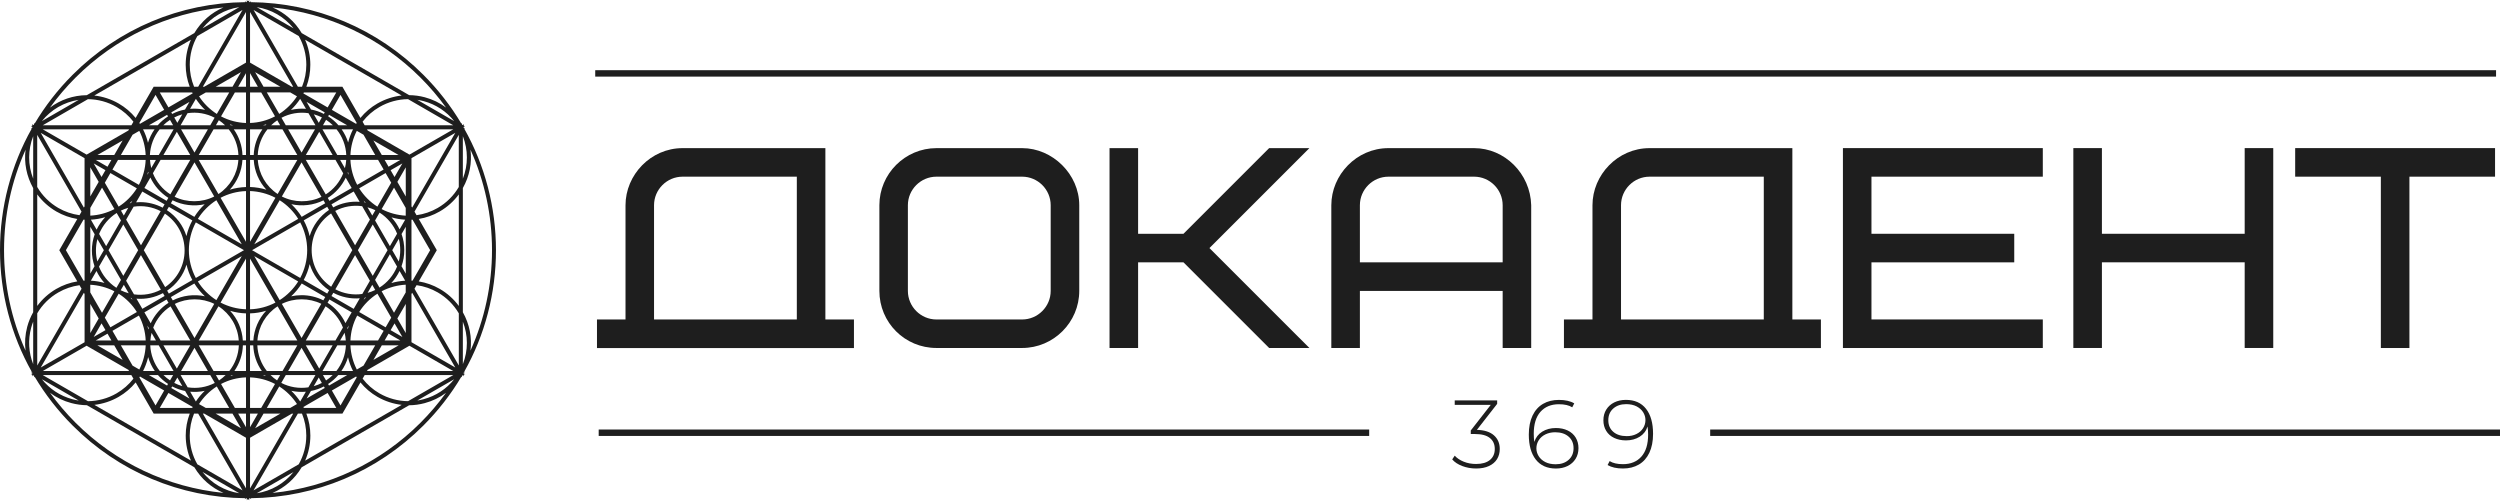
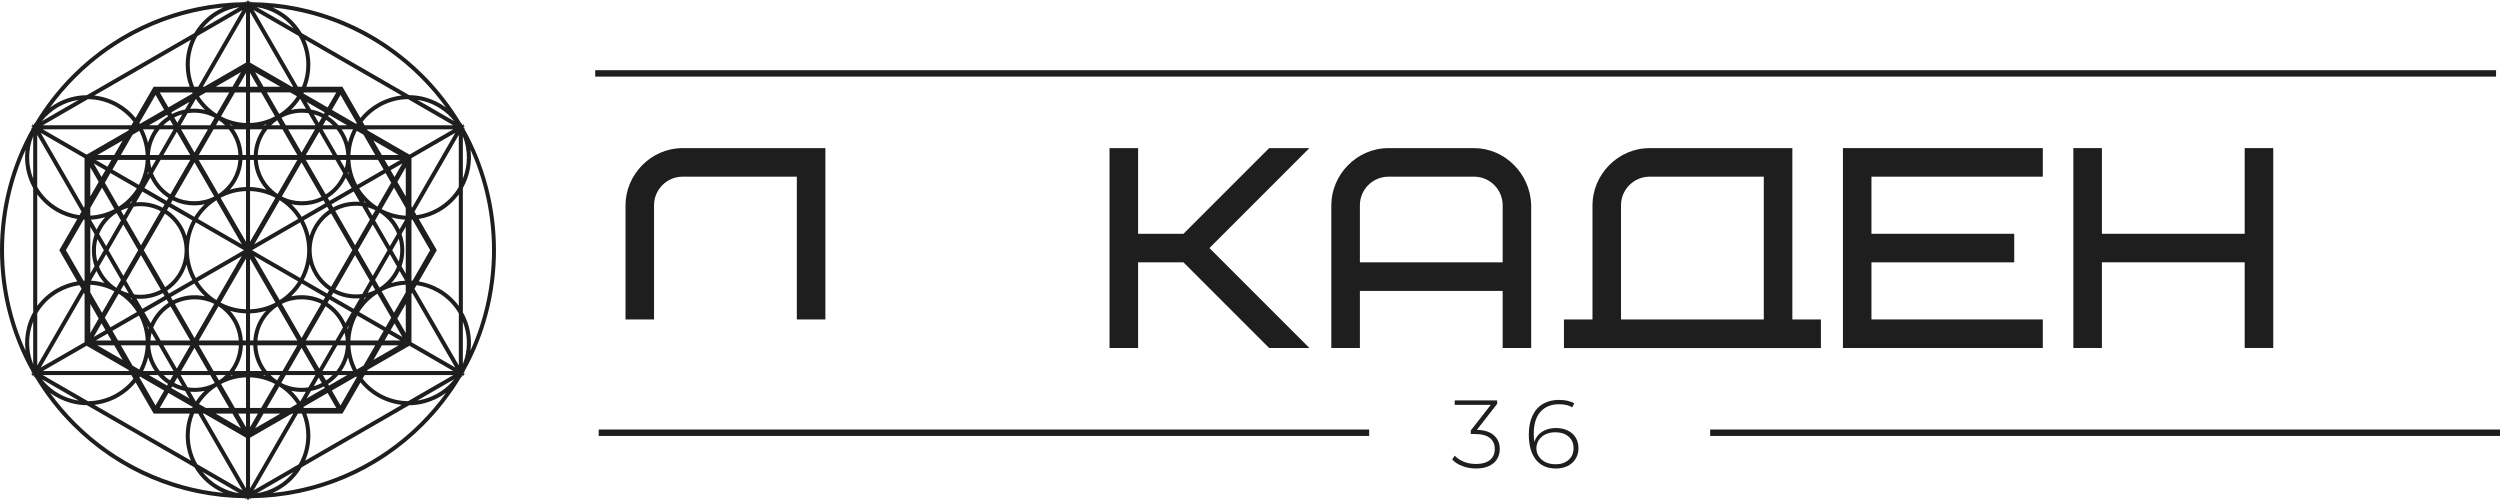
<svg xmlns="http://www.w3.org/2000/svg" width="229" height="46" viewBox="0 0 229 46" fill="none">
  <path d="M42.275 34.204C44.242 30.811 45.289 26.944 45.289 22.916C45.289 18.888 44.239 15.025 42.275 11.629L42.278 11.623H42.269C41.293 9.938 40.091 8.368 38.676 6.957C34.416 2.696 28.75 0.347 22.726 0.347L22.717 0.332L22.708 0.347C16.683 0.35 11.018 2.696 6.757 6.957C5.343 8.371 4.14 9.938 3.164 11.623H3.155L3.158 11.629C1.191 15.022 0.145 18.888 0.145 22.916C0.145 26.944 1.194 30.808 3.158 34.204L3.155 34.21H3.164C4.14 35.895 5.343 37.465 6.757 38.876C11.018 43.136 16.683 45.486 22.708 45.486L22.717 45.5L22.726 45.486C28.75 45.483 34.416 43.136 38.676 38.876C40.091 37.462 41.293 35.895 42.269 34.21H42.278L42.275 34.204ZM32.481 34.133H30.979C31.482 33.504 31.811 32.728 31.89 31.884C31.958 32.657 32.184 33.41 32.558 34.092L32.481 34.133ZM27.477 37.024C27.107 36.412 26.619 35.877 26.048 35.448C26.536 35.642 27.071 35.751 27.63 35.751C27.856 35.751 28.077 35.733 28.291 35.7L27.553 36.98L27.477 37.024ZM27.63 35.674C26.921 35.674 26.254 35.498 25.666 35.186C25.634 35.165 25.601 35.145 25.566 35.124L26.095 34.207H29.15L28.338 35.609C28.109 35.653 27.871 35.674 27.63 35.674ZM17.886 36.98L17.145 35.697C17.366 35.733 17.592 35.751 17.821 35.751C18.371 35.751 18.895 35.645 19.38 35.456C18.815 35.883 18.333 36.415 17.962 37.021L17.886 36.98ZM17.824 35.674C17.577 35.674 17.333 35.651 17.098 35.609L16.289 34.207H19.344L19.874 35.124C19.824 35.154 19.776 35.186 19.727 35.215C19.156 35.509 18.509 35.674 17.824 35.674ZM12.885 34.092C13.096 33.704 13.264 33.289 13.382 32.851C13.473 32.513 13.528 32.172 13.555 31.834C13.629 32.701 13.958 33.492 14.472 34.136H12.955L12.885 34.092ZM8.124 25.762L8.856 24.495C9.133 25.204 9.594 25.821 10.18 26.289C9.53 26.015 8.833 25.862 8.124 25.848V25.762ZM8.906 24.41L9.724 22.993L11.253 25.639L10.723 26.556C10.665 26.524 10.609 26.495 10.55 26.465C9.803 25.977 9.221 25.26 8.906 24.41ZM8.124 19.982C8.895 19.964 9.653 19.788 10.353 19.464C9.694 19.938 9.174 20.593 8.868 21.358L8.124 20.07V19.982ZM12.958 11.699H14.452C13.967 12.302 13.64 13.037 13.54 13.843C13.461 13.108 13.24 12.393 12.885 11.743L12.958 11.699ZM17.962 8.809C18.354 9.453 18.874 10.012 19.485 10.45C18.965 10.223 18.389 10.097 17.786 10.097C17.566 10.097 17.351 10.114 17.139 10.147L17.886 8.853L17.962 8.809ZM27.553 8.853L28.3 10.147C28.095 10.117 27.883 10.1 27.668 10.1C27.054 10.1 26.466 10.232 25.936 10.467C26.557 10.026 27.083 9.465 27.48 8.812L27.553 8.853ZM32.558 11.743C32.211 12.379 31.99 13.075 31.908 13.79C31.799 13.005 31.479 12.287 31.002 11.699H32.484L32.558 11.743ZM37.315 20.07L36.586 21.331C36.304 20.617 35.833 19.997 35.236 19.532C35.892 19.811 36.598 19.967 37.315 19.982V20.07ZM36.536 21.417L35.716 22.84L34.187 20.194L34.716 19.276C34.748 19.294 34.781 19.311 34.816 19.329C35.595 19.814 36.207 20.547 36.536 21.417ZM37.315 25.851C36.58 25.868 35.854 26.03 35.183 26.327C35.804 25.86 36.289 25.227 36.583 24.495L37.315 25.765V25.851ZM35.377 30.182L32.699 28.635C33.184 27.809 33.852 27.159 34.622 26.7L36.007 29.097L35.377 30.182ZM36.139 29.326L37.259 31.267L35.577 30.296L36.139 29.326ZM25.357 35.007C25.013 34.786 24.704 34.516 24.44 34.21H25.916L25.431 35.051C25.407 35.036 25.384 35.021 25.357 35.007ZM20.006 35.051L19.521 34.21H21.009C20.756 34.504 20.465 34.763 20.138 34.977C20.097 35.001 20.05 35.024 20.006 35.051ZM10.856 26.633L11.341 25.792L12.082 27.077C11.7 27.006 11.335 26.886 10.997 26.718C10.953 26.692 10.903 26.662 10.856 26.633ZM35.339 15.586L32.661 17.133C32.187 16.301 31.958 15.395 31.946 14.501H34.713L35.339 15.586ZM34.98 14.501H37.221L35.539 15.472L34.98 14.501ZM34.584 19.2L34.099 20.038L33.366 18.77C33.781 18.847 34.172 18.982 34.534 19.17C34.551 19.182 34.566 19.191 34.584 19.2ZM33.281 27.059C33.061 27.094 32.834 27.115 32.605 27.115C31.843 27.115 31.132 26.912 30.514 26.556L32.525 23.072L34.054 25.718L33.281 27.059ZM34.099 25.795L34.575 26.621C34.204 26.818 33.801 26.962 33.378 27.041L34.099 25.795ZM32.414 17.274L30.12 18.597L29.82 18.08C30.644 17.597 31.294 16.848 31.646 15.951L32.414 17.274ZM31.684 15.86C31.785 15.589 31.858 15.307 31.899 15.016C31.976 15.754 32.205 16.486 32.593 17.171L32.478 17.236L31.684 15.86ZM22.758 31.334V28.562C23.572 28.556 24.343 28.376 25.043 28.062C24.046 28.82 23.39 30.002 23.349 31.337H22.758V31.334ZM22.102 31.334C22.061 30.005 21.411 28.829 20.426 28.07C21.117 28.379 21.879 28.553 22.681 28.559V31.331H22.102V31.334ZM22.681 14.501V17.274C21.867 17.28 21.091 17.459 20.394 17.777C21.382 17.015 22.032 15.833 22.067 14.498H22.681V14.501ZM23.384 14.501C23.419 15.842 24.075 17.03 25.075 17.791C24.369 17.465 23.584 17.28 22.758 17.277V14.504H23.384V14.501ZM22.758 17.35C23.728 17.356 24.643 17.615 25.434 18.059L22.758 22.696V17.35ZM22.681 22.696L20.006 18.059C20.8 17.615 21.711 17.356 22.681 17.35V22.696ZM22.681 28.482C21.711 28.476 20.797 28.218 20.006 27.774L22.681 23.137V28.482ZM22.758 23.137L25.434 27.774C24.64 28.218 23.728 28.476 22.758 28.482V23.137ZM25.569 18.136C26.372 18.615 27.045 19.294 27.518 20.099L22.89 22.772L25.569 18.136ZM22.549 22.772L17.921 20.099C18.398 19.294 19.068 18.615 19.871 18.136L22.549 22.772ZM22.626 22.907L22.631 22.916L22.626 22.928L17.883 25.665C17.421 24.854 17.154 23.916 17.154 22.916C17.154 21.917 17.419 20.979 17.883 20.167L22.626 22.907ZM22.549 23.06L19.874 27.697C19.071 27.218 18.398 26.539 17.924 25.733L22.549 23.06ZM22.89 23.06L27.518 25.733C27.042 26.539 26.372 27.218 25.569 27.697L22.89 23.06ZM22.814 22.928L22.808 22.916L22.814 22.907L27.556 20.17C28.018 20.982 28.286 21.919 28.286 22.919C28.286 23.919 28.021 24.857 27.556 25.668L22.814 22.928ZM28.344 23.351C28.483 24.698 29.25 25.86 30.344 26.542L30.026 27.088L27.621 25.701C28.024 25.001 28.28 24.201 28.344 23.351ZM28.397 22.907C28.397 21.408 29.188 20.088 30.373 19.344L32.437 22.916L30.382 26.477C29.191 25.733 28.397 24.413 28.397 22.907ZM28.344 22.469C28.277 21.623 28.024 20.829 27.624 20.129L30.029 18.741L30.338 19.276C29.244 19.961 28.48 21.123 28.344 22.469ZM30.162 18.665L32.455 17.342L33.222 18.668C33.022 18.638 32.816 18.623 32.608 18.623C31.829 18.623 31.099 18.832 30.47 19.197L30.162 18.665ZM29.988 18.677L27.583 20.064C27.18 19.379 26.639 18.788 25.995 18.329C26.507 18.547 27.071 18.668 27.662 18.668C28.394 18.668 29.082 18.482 29.685 18.159L29.988 18.677ZM27.665 18.588C26.921 18.588 26.222 18.394 25.616 18.053L27.624 14.578L29.653 18.088C29.059 18.409 28.383 18.588 27.665 18.588ZM25.484 17.977C24.302 17.256 23.502 15.971 23.464 14.501H27.492L25.484 17.977ZM22.758 14.348V11.702H24.328C23.743 12.428 23.39 13.349 23.381 14.348H22.758ZM22.681 14.348H22.07C22.061 13.349 21.708 12.428 21.123 11.702H22.681V14.348ZM19.959 17.983L17.948 14.501H21.988C21.949 15.977 21.147 17.265 19.959 17.983ZM19.826 18.059C19.221 18.397 18.527 18.588 17.786 18.588C17.066 18.588 16.386 18.406 15.793 18.085L17.818 14.578L19.826 18.059ZM17.786 18.665C18.368 18.665 18.921 18.547 19.427 18.338C18.792 18.797 18.253 19.385 17.854 20.064L15.448 18.677L15.751 18.153C16.357 18.48 17.051 18.665 17.786 18.665ZM15.316 18.6L13.023 17.277L13.796 15.939C14.149 16.839 14.796 17.591 15.619 18.077L15.316 18.6ZM15.278 18.665L14.957 19.22C14.334 18.865 13.614 18.662 12.846 18.662C12.626 18.662 12.408 18.679 12.197 18.712L12.988 17.345L15.278 18.665ZM15.413 18.741L17.818 20.129C17.424 20.82 17.172 21.602 17.101 22.434C16.942 21.108 16.178 19.967 15.093 19.297L15.413 18.741ZM17.054 22.943C17.054 24.445 16.263 25.762 15.075 26.506L13.002 22.913L15.055 19.361C16.251 20.105 17.054 21.434 17.054 22.943ZM17.101 23.434C17.174 24.254 17.427 25.021 17.815 25.704L15.41 27.091L15.113 26.574C16.192 25.901 16.951 24.757 17.101 23.434ZM15.278 27.168L12.985 28.491L12.229 27.183C12.429 27.212 12.635 27.227 12.846 27.227C13.623 27.227 14.352 27.018 14.981 26.653L15.278 27.168ZM15.316 27.235L15.637 27.788C14.813 28.279 14.169 29.035 13.822 29.941L13.026 28.559L15.316 27.235ZM15.451 27.159L17.857 25.771C18.259 26.453 18.8 27.044 19.441 27.503C18.942 27.3 18.398 27.186 17.827 27.186C17.083 27.186 16.384 27.377 15.775 27.712L15.451 27.159ZM17.824 27.262C18.55 27.262 19.233 27.447 19.829 27.771L17.815 31.255L15.807 27.776C16.407 27.45 17.092 27.262 17.824 27.262ZM19.962 27.85C21.161 28.562 21.979 29.852 22.026 31.334H17.951L19.962 27.85ZM22.681 31.487V34.133H21.173C21.752 33.407 22.102 32.487 22.105 31.487H22.681ZM22.758 31.487H23.346C23.349 32.487 23.699 33.407 24.278 34.133H22.758V31.487ZM25.481 27.853L27.489 31.331H23.425C23.472 29.855 24.287 28.567 25.481 27.853ZM25.616 27.776C26.216 27.45 26.901 27.262 27.63 27.262C28.356 27.262 29.038 27.447 29.635 27.771L27.624 31.255L25.616 27.776ZM27.63 27.186C27.048 27.186 26.495 27.303 25.989 27.512C26.636 27.05 27.183 26.456 27.589 25.768L29.994 27.156L29.676 27.703C29.065 27.374 28.368 27.186 27.63 27.186ZM30.123 27.235L32.417 28.559L31.626 29.929C31.276 29.026 30.632 28.27 29.809 27.782L30.123 27.235ZM30.162 27.168L30.476 26.621C31.102 26.983 31.829 27.189 32.605 27.189C32.816 27.189 33.025 27.174 33.231 27.141L32.452 28.488L30.162 27.168ZM32.617 22.916L34.145 20.27L35.674 22.916L34.145 25.562L32.617 22.916ZM32.525 22.763L30.506 19.265C31.123 18.906 31.84 18.703 32.605 18.703C32.831 18.703 33.052 18.721 33.269 18.756L34.057 20.117L32.525 22.763ZM33.316 18.685L32.52 17.303L32.634 17.239C33.031 17.915 33.552 18.477 34.148 18.915C33.881 18.809 33.605 18.732 33.316 18.685ZM31.634 15.771L30.899 14.501H31.867C31.855 14.945 31.776 15.372 31.634 15.771ZM31.599 15.866C31.255 16.771 30.608 17.53 29.782 18.012L27.753 14.498H30.808L31.599 15.866ZM27.756 14.348L29.241 11.779L30.726 14.348H27.756ZM27.624 14.269L26.139 11.699H29.106L27.624 14.269ZM27.489 14.348H23.461C23.47 13.343 23.831 12.423 24.428 11.702H25.963L27.489 14.348ZM24.493 11.623C24.769 11.305 25.09 11.032 25.448 10.808L25.919 11.623H24.493ZM24.393 11.623H22.758V11.491C23.593 11.485 24.384 11.293 25.093 10.958C24.834 11.155 24.602 11.376 24.393 11.623ZM22.681 11.623H21.058C20.856 11.382 20.626 11.164 20.373 10.973C21.076 11.302 21.855 11.488 22.679 11.493V11.623H22.681ZM20.959 11.623H19.524L19.997 10.803C20.356 11.029 20.679 11.305 20.959 11.623ZM21.023 11.699C21.62 12.42 21.982 13.34 21.991 14.345H17.948L19.477 11.699H21.023ZM17.815 14.269L16.331 11.699H19.297L17.815 14.269ZM17.683 14.348H14.716L16.201 11.779L17.683 14.348ZM17.683 14.501L15.657 18.009C14.831 17.524 14.184 16.762 13.846 15.854L14.628 14.501H17.683ZM13.814 15.76C13.675 15.363 13.596 14.942 13.584 14.501H14.54L13.814 15.76ZM13.761 15.848L12.958 17.239L12.843 17.174C13.24 16.474 13.47 15.722 13.543 14.966C13.584 15.269 13.658 15.566 13.761 15.848ZM12.92 17.303L12.097 18.726C11.767 18.785 11.453 18.879 11.153 19.009C11.809 18.562 12.379 17.965 12.805 17.236L12.92 17.303ZM12.047 18.815L11.338 20.041L10.87 19.232C11.238 19.038 11.632 18.894 12.047 18.815ZM12.147 18.797C12.376 18.759 12.608 18.738 12.846 18.738C13.599 18.738 14.308 18.938 14.919 19.288L12.911 22.763L11.382 20.117L12.147 18.797ZM12.826 22.916L11.297 25.562L9.768 22.916L11.297 20.27L12.826 22.916ZM12.914 23.069L14.946 26.586C14.328 26.942 13.611 27.147 12.849 27.147C12.623 27.147 12.399 27.13 12.185 27.094L11.388 25.715L12.914 23.069ZM12.132 27.168L12.92 28.532L12.805 28.597C12.417 27.935 11.911 27.383 11.329 26.95C11.588 27.047 11.855 27.121 12.132 27.168ZM12.958 28.597L13.787 30.035C13.673 30.355 13.596 30.693 13.561 31.046C13.508 30.217 13.267 29.405 12.843 28.665L12.958 28.597ZM13.84 30.123L14.54 31.334H13.623C13.634 30.911 13.711 30.505 13.84 30.123ZM13.873 30.026C14.208 29.111 14.852 28.347 15.675 27.856L17.683 31.334H14.628L13.873 30.026ZM17.683 31.487L16.198 34.057L14.713 31.487H17.683ZM17.815 31.564L19.3 34.133H16.334L17.815 31.564ZM17.951 31.487H22.029C22.026 32.49 21.667 33.413 21.076 34.133H19.48L17.951 31.487ZM21.111 34.21H22.681V34.342C21.911 34.348 21.179 34.51 20.515 34.798C20.732 34.621 20.932 34.424 21.111 34.21ZM22.758 34.21H24.34C24.522 34.43 24.728 34.63 24.951 34.81C24.278 34.513 23.537 34.345 22.758 34.342V34.21ZM24.375 34.133C23.784 33.413 23.425 32.49 23.422 31.487H27.489L25.96 34.133H24.375ZM27.624 31.564L29.109 34.133H26.142L27.624 31.564ZM27.756 31.487H30.723L29.238 34.057L27.756 31.487ZM27.756 31.334L29.767 27.85C30.594 28.338 31.238 29.103 31.576 30.014L30.814 31.334H27.756ZM31.608 30.108C31.74 30.493 31.817 30.905 31.831 31.331H30.902L31.608 30.108ZM31.658 30.02L32.481 28.597L32.596 28.662C32.175 29.399 31.943 30.193 31.884 30.99C31.846 30.652 31.77 30.329 31.658 30.02ZM32.52 28.529L33.328 27.127C33.634 27.074 33.928 26.988 34.207 26.877C33.584 27.318 33.043 27.894 32.631 28.594L32.52 28.529ZM34.71 26.547L34.187 25.642L35.716 22.996L36.533 24.41C36.186 25.313 35.536 26.065 34.71 26.547ZM35.76 22.916L36.571 21.511C36.724 21.949 36.809 22.416 36.809 22.907C36.809 23.401 36.724 23.875 36.565 24.316L35.76 22.916ZM34.578 19.109C33.825 18.653 33.175 18.009 32.699 17.201L35.377 15.654L36.004 16.739L34.622 19.132C34.607 19.123 34.592 19.115 34.578 19.109ZM35.577 15.536L37.259 14.566L36.139 16.507L35.577 15.536ZM34.892 14.348L33.804 12.464L37.068 14.348H34.892ZM34.625 14.348H31.946C31.946 14.345 31.946 14.342 31.946 14.34C31.961 13.446 32.193 12.567 32.623 11.782L33.402 12.231L34.625 14.348ZM31.87 14.342C31.87 14.345 31.87 14.345 31.87 14.348H30.811L29.282 11.702H30.899C31.499 12.42 31.861 13.34 31.87 14.342ZM29.329 11.623L29.82 10.77C30.203 10.999 30.544 11.288 30.838 11.623H29.329ZM29.194 11.546L28.444 10.25C28.885 10.332 29.303 10.485 29.685 10.694L29.194 11.546ZM29.15 11.623H26.095L25.581 10.732C26.195 10.379 26.907 10.176 27.665 10.176C27.898 10.176 28.127 10.197 28.347 10.232L29.15 11.623ZM22.758 11.414V8.321H24.011L25.392 10.717C24.613 11.155 23.713 11.408 22.758 11.414ZM22.758 8.092V6.151L23.878 8.092H22.758ZM22.681 8.092H21.561L22.681 6.151V8.092ZM22.681 8.321V11.414C21.726 11.408 20.826 11.155 20.044 10.717L21.426 8.321H22.681ZM17.786 10.176C18.542 10.176 19.25 10.376 19.862 10.726L19.344 11.623H16.289L17.092 10.235C17.316 10.197 17.548 10.176 17.786 10.176ZM16.245 11.546L15.757 10.7C16.137 10.488 16.554 10.335 16.992 10.253L16.245 11.546ZM16.11 11.623H14.614C14.902 11.291 15.243 11.005 15.619 10.776L16.11 11.623ZM16.154 11.699L14.625 14.345H13.579C13.587 13.34 13.949 12.42 14.546 11.699H16.154ZM12.779 17.133L10.1 15.586L10.726 14.501H13.493C13.482 15.395 13.252 16.301 12.779 17.133ZM9.9 15.472L8.218 14.501H10.459L9.9 15.472ZM9.862 15.536L9.3 16.507L8.18 14.566L9.862 15.536ZM10.062 15.654L12.741 17.201C12.255 18.027 11.588 18.677 10.818 19.135L9.436 16.739L10.062 15.654ZM10.741 19.306L11.253 20.194L9.724 22.84L8.918 21.443C9.265 20.541 9.912 19.788 10.741 19.306ZM9.68 22.916L8.871 24.316C8.721 23.887 8.639 23.425 8.639 22.943C8.639 22.449 8.724 21.975 8.883 21.537L9.68 22.916ZM10.968 26.791C11.676 27.244 12.288 27.862 12.741 28.635L10.062 30.182L9.436 29.097L10.812 26.712C10.862 26.739 10.915 26.765 10.968 26.791ZM9.862 30.296L8.18 31.267L9.3 29.326L9.862 30.296ZM9.9 30.364L10.462 31.334H8.221L9.9 30.364ZM10.1 30.246L12.779 28.7C13.243 29.517 13.484 30.417 13.496 31.331H10.726L10.1 30.246ZM13.617 31.487H14.628L16.157 34.133H14.572C13.978 33.41 13.623 32.49 13.617 31.487ZM16.11 34.21L15.622 35.054C15.252 34.824 14.916 34.539 14.634 34.21H16.11ZM16.245 34.286L17.001 35.595C16.557 35.506 16.14 35.348 15.76 35.133L16.245 34.286ZM20.179 35.045C20.929 34.651 21.779 34.424 22.681 34.419V37.512H21.429L20.05 35.127C20.094 35.101 20.135 35.071 20.179 35.045ZM22.681 37.741V39.682L21.561 37.741H22.681ZM22.758 37.741H23.878L22.758 39.682V37.741ZM22.758 37.512V34.419C23.684 34.424 24.557 34.663 25.319 35.074C25.342 35.089 25.366 35.106 25.39 35.121L24.008 37.512H22.758ZM29.194 34.286L29.685 35.136C29.303 35.351 28.883 35.509 28.439 35.598L29.194 34.286ZM29.329 34.21H30.817C30.532 34.542 30.197 34.83 29.82 35.059L29.329 34.21ZM29.285 34.133L30.814 31.487H31.837C31.834 32.49 31.476 33.413 30.885 34.133H29.285ZM32.661 28.7L35.339 30.246L34.713 31.331H31.946C31.958 30.437 32.187 29.532 32.661 28.7ZM35.539 30.364L37.221 31.334H34.98L35.539 30.364ZM36.227 29.173L37.315 27.288V31.058L36.227 29.173ZM36.095 28.941L34.757 26.621C35.539 26.186 36.421 25.945 37.318 25.927V26.827L36.095 28.941ZM36.618 24.401C36.792 23.937 36.889 23.431 36.889 22.907C36.889 22.387 36.795 21.887 36.624 21.423L37.318 20.223V25.61L36.618 24.401ZM34.845 19.259C34.816 19.241 34.786 19.223 34.757 19.206L36.095 16.892L37.315 19.006V19.905C36.454 19.888 35.607 19.664 34.845 19.259ZM36.227 16.662L37.315 14.778V18.547L36.227 16.662ZM37.506 14.334L33.572 12.064L33.363 11.699H42.072L37.506 14.334ZM33.172 11.835L32.943 11.702H33.096L33.172 11.835ZM30.938 11.623C30.632 11.261 30.267 10.95 29.859 10.706L30.085 10.314L32.352 11.623H30.938ZM29.726 10.629C29.318 10.406 28.871 10.244 28.397 10.165L27.686 8.932L29.953 10.241L29.726 10.629ZM25.528 10.641L24.19 8.321H26.63L27.409 8.771C26.945 9.538 26.298 10.179 25.528 10.641ZM24.055 8.092L22.967 6.207L26.23 8.092H24.055ZM21.385 8.092H19.209L22.473 6.207L21.385 8.092ZM21.25 8.321L19.912 10.641C19.142 10.179 18.495 9.538 18.03 8.771L18.809 8.321H21.25ZM17.042 10.165C16.569 10.247 16.125 10.409 15.719 10.632L15.49 10.238L17.757 8.93L17.042 10.165ZM15.584 10.711C15.178 10.955 14.816 11.264 14.514 11.623H13.09L15.357 10.314L15.584 10.711ZM13.493 14.348H10.815L12.035 12.234L12.814 11.784C13.246 12.57 13.479 13.452 13.493 14.348ZM10.55 14.348H8.374L11.638 12.464L10.55 14.348ZM9.212 16.662L8.124 18.547V14.778L9.212 16.662ZM9.345 16.892L10.682 19.212C9.9 19.647 9.018 19.888 8.121 19.908V19.009L9.345 16.892ZM8.833 21.449C8.659 21.914 8.562 22.416 8.562 22.943C8.562 23.454 8.654 23.948 8.818 24.404L8.121 25.61V20.223L8.833 21.449ZM10.503 26.527C10.559 26.565 10.618 26.6 10.677 26.636L9.345 28.944L8.124 26.83V25.93C8.954 25.945 9.768 26.151 10.503 26.527ZM9.212 29.173L8.124 31.058V27.288L9.212 29.173ZM10.55 31.487L11.638 33.372L8.374 31.487H10.55ZM10.815 31.487H13.496C13.49 31.934 13.426 32.387 13.308 32.831C13.193 33.263 13.026 33.672 12.817 34.054L12.035 33.601L10.815 31.487ZM14.534 34.21C14.831 34.566 15.187 34.874 15.584 35.118L15.354 35.515L13.088 34.207H14.534V34.21ZM15.719 35.198C16.125 35.427 16.575 35.595 17.048 35.68L17.754 36.903L15.487 35.595L15.719 35.198ZM19.765 35.283C19.815 35.257 19.868 35.23 19.918 35.201L21.25 37.509H18.809L18.03 37.059C18.465 36.344 19.062 35.736 19.765 35.283ZM21.385 37.741L22.473 39.626L19.209 37.741H21.385ZM24.055 37.741H26.23L22.967 39.626L24.055 37.741ZM24.19 37.512L25.525 35.198C25.557 35.215 25.592 35.236 25.628 35.254C26.354 35.709 26.965 36.33 27.412 37.062L26.633 37.512H24.19ZM28.389 35.683C28.865 35.598 29.315 35.433 29.723 35.201L29.95 35.592L27.683 36.9L28.389 35.683ZM29.856 35.124C30.259 34.877 30.614 34.569 30.914 34.21H32.346L30.079 35.518L29.856 35.124ZM31.946 31.487H34.625L33.405 33.601L32.625 34.051C32.193 33.266 31.961 32.384 31.946 31.487ZM34.892 31.487H37.068L33.804 33.372L34.892 31.487ZM37.544 31.431V26.889L37.753 26.524L42.108 34.066L37.544 31.431ZM37.544 26.43V26.162L37.621 26.295L37.544 26.43ZM37.544 26.009V25.927C37.639 25.93 37.733 25.933 37.827 25.939L37.665 26.218L37.544 26.009ZM37.544 25.851V19.985C37.653 19.982 37.762 19.979 37.868 19.97L39.573 22.916L37.871 25.865C37.762 25.857 37.653 25.854 37.544 25.851ZM37.544 19.905V19.823L37.665 19.614L37.827 19.894C37.733 19.9 37.639 19.905 37.544 19.905ZM37.544 19.67V19.403L37.621 19.535L37.544 19.67ZM37.544 18.944V14.401L42.108 11.767L37.753 19.309L37.544 18.944ZM33.319 11.623L33.04 11.138C33.472 10.558 34.025 10.056 34.69 9.673C35.533 9.185 36.468 8.938 37.418 8.935L42.072 11.623H33.319ZM33.052 11.623H32.811L32.74 11.582C32.79 11.502 32.84 11.423 32.893 11.344L33.052 11.623ZM32.672 11.543L30.2 10.114L31.191 8.397L32.849 11.27C32.787 11.361 32.728 11.452 32.672 11.543ZM30.067 10.038L27.595 8.609C27.648 8.515 27.698 8.418 27.745 8.321H31.061L30.067 10.038ZM27.524 8.574L27.453 8.533L27.333 8.324H27.656C27.615 8.406 27.571 8.491 27.524 8.574ZM27.321 8.456L27.092 8.324H27.245L27.321 8.456ZM26.692 8.092L22.758 5.822V0.553L27.112 8.095H26.692V8.092ZM22.681 5.819L18.747 8.089H18.327L22.681 0.547V5.819ZM18.348 8.321L18.118 8.453L18.195 8.321H18.348ZM17.986 8.533L17.915 8.574C17.871 8.491 17.827 8.409 17.786 8.324H18.109L17.986 8.533ZM17.848 8.612L15.375 10.041L14.384 8.324H17.701C17.745 8.421 17.795 8.515 17.848 8.612ZM14.249 8.397L15.24 10.114L12.767 11.543C12.711 11.449 12.652 11.358 12.591 11.27L14.249 8.397ZM12.699 11.582L12.629 11.623H12.388L12.549 11.344C12.602 11.423 12.652 11.502 12.699 11.582ZM12.496 11.699L12.267 11.832L12.344 11.699H12.496ZM11.867 12.064L7.954 14.325L7.933 14.337L3.37 11.702H12.079L11.867 12.064ZM7.895 14.401V18.944L7.686 19.309L3.332 11.767L7.895 14.401ZM7.895 19.406V19.673L7.819 19.541L7.895 19.406ZM7.895 19.826V19.908C7.801 19.905 7.707 19.902 7.613 19.897L7.774 19.617L7.895 19.826ZM7.895 19.982V25.848C7.786 25.851 7.677 25.854 7.572 25.862L5.869 22.913L7.572 19.964C7.677 19.976 7.786 19.982 7.895 19.982ZM7.895 25.927V26.009L7.774 26.218L7.613 25.939C7.707 25.933 7.801 25.93 7.895 25.927ZM7.895 26.162V26.43L7.819 26.298L7.895 26.162ZM7.895 26.889V31.431L3.332 34.066L7.686 26.524L7.895 26.889ZM7.933 31.499L11.867 33.769L12.076 34.133H3.367L7.933 31.499ZM12.267 34.001L12.496 34.133H12.344L12.267 34.001ZM12.629 34.21L12.702 34.251C12.652 34.333 12.602 34.413 12.549 34.489L12.388 34.207H12.629V34.21ZM12.77 34.289L15.243 35.715L14.252 37.432L12.597 34.563C12.655 34.477 12.714 34.383 12.77 34.289ZM15.375 35.795L17.848 37.224C17.795 37.318 17.745 37.415 17.698 37.512H14.381L15.375 35.795ZM17.915 37.262L17.986 37.303L18.107 37.512H17.783C17.824 37.426 17.868 37.344 17.915 37.262ZM18.118 37.379L18.348 37.512H18.195L18.118 37.379ZM18.747 37.741L22.681 40.011V45.28L18.327 37.738H18.747V37.741ZM22.758 40.014L26.692 37.744H27.112L22.758 45.286V40.014ZM27.092 37.512L27.321 37.379L27.245 37.512H27.092ZM27.453 37.303L27.524 37.262C27.568 37.344 27.612 37.426 27.654 37.512H27.33L27.453 37.303ZM27.592 37.224L30.064 35.795L31.055 37.512H27.739C27.695 37.415 27.645 37.318 27.592 37.224ZM31.191 37.435L30.2 35.718L32.672 34.289C32.728 34.383 32.787 34.474 32.849 34.563L31.191 37.435ZM32.74 34.251L32.811 34.21H33.052L32.89 34.489C32.837 34.41 32.787 34.33 32.74 34.251ZM32.943 34.133L33.172 34.001L33.096 34.133H32.943ZM33.572 33.769L37.486 31.508L37.506 31.496L42.069 34.13H33.361L33.572 33.769ZM42.175 34.028L37.8 26.448L38.08 25.962C38.797 26.048 39.508 26.274 40.173 26.659C41.035 27.156 41.711 27.856 42.175 28.665V34.028ZM42.252 28.8C43.104 30.379 43.163 32.34 42.252 34.022V28.8ZM40.211 26.592C39.547 26.209 38.838 25.977 38.121 25.889L39.806 22.972L39.838 22.913L38.121 19.938C38.838 19.85 39.547 19.62 40.211 19.235C41.046 18.753 41.708 18.088 42.175 17.318V28.506C41.708 27.741 41.046 27.074 40.211 26.592ZM40.173 19.173C39.508 19.556 38.797 19.785 38.08 19.87L37.8 19.385L42.175 11.805V17.171C41.711 17.977 41.035 18.677 40.173 19.173ZM42.252 11.814C43.163 13.493 43.104 15.457 42.252 17.036V11.814ZM37.574 8.938C38 8.95 38.426 9.012 38.85 9.127C40.217 9.494 41.367 10.353 42.102 11.555L37.574 8.938ZM34.648 9.606C33.984 9.988 33.431 10.488 32.996 11.064L31.311 8.147L31.279 8.089H27.845C28.127 7.424 28.283 6.695 28.283 5.928C28.283 4.966 28.036 4.058 27.604 3.267L37.286 8.856C36.368 8.885 35.466 9.135 34.648 9.606ZM28.206 5.931C28.206 6.698 28.047 7.427 27.762 8.092H27.201L22.826 0.512L27.471 3.193C27.936 4.002 28.206 4.934 28.206 5.931ZM22.87 0.45C24.781 0.503 26.451 1.532 27.392 3.061L22.87 0.45ZM22.614 0.512L18.239 8.092H17.677C17.392 7.427 17.233 6.698 17.233 5.931C17.233 4.934 17.501 3.999 17.968 3.193L22.614 0.512ZM18.048 3.061C18.989 1.535 20.659 0.503 22.57 0.45L18.048 3.061ZM17.157 5.931C17.157 6.695 17.313 7.427 17.595 8.092H14.161L12.444 11.064C12.008 10.488 11.453 9.988 10.791 9.606C9.956 9.124 9.051 8.885 8.148 8.865L17.836 3.273C17.404 4.061 17.157 4.969 17.157 5.931ZM8.018 8.938C8.948 8.938 9.891 9.174 10.753 9.673C11.417 10.056 11.97 10.558 12.402 11.138L12.123 11.623H3.37L8.018 8.938ZM3.335 11.555C4.334 9.926 6.063 8.994 7.86 8.941L3.335 11.555ZM3.264 11.805L7.639 19.385L7.36 19.87C6.642 19.785 5.931 19.558 5.266 19.173C4.405 18.677 3.729 17.977 3.264 17.168V11.805ZM3.188 17.033C2.335 15.454 2.276 13.493 3.188 11.811V17.033ZM5.228 19.241C5.893 19.623 6.601 19.853 7.319 19.944L5.602 22.919L7.319 25.892C6.601 25.98 5.893 26.212 5.228 26.595C4.411 27.065 3.743 27.724 3.264 28.506V17.324C3.732 18.094 4.396 18.759 5.228 19.241ZM5.266 26.659C5.931 26.277 6.642 26.048 7.36 25.962L7.639 26.448L3.264 34.028V28.656C3.74 27.835 4.423 27.147 5.266 26.659ZM3.188 34.022C2.514 32.784 2.344 31.358 2.711 29.991C2.823 29.57 2.985 29.167 3.188 28.794V34.022ZM3.37 34.21H12.123L12.405 34.698C11.967 35.286 11.409 35.783 10.756 36.159C9.912 36.647 8.974 36.894 8.024 36.894L3.37 34.21ZM7.866 36.894C7.439 36.883 7.013 36.821 6.59 36.709C5.222 36.341 4.073 35.483 3.338 34.28L7.866 36.894ZM10.791 36.227C11.444 35.85 12.002 35.353 12.447 34.771L14.128 37.685L14.161 37.744H17.595C17.313 38.408 17.157 39.138 17.157 39.905C17.157 40.867 17.404 41.775 17.836 42.566L8.154 36.977C9.071 36.95 9.974 36.697 10.791 36.227ZM17.233 39.902C17.233 39.135 17.392 38.406 17.677 37.741H18.239L22.614 45.321L17.968 42.639C17.504 41.834 17.233 40.899 17.233 39.902ZM22.57 45.383C20.659 45.33 18.989 44.301 18.048 42.772L22.57 45.383ZM22.826 45.321L27.201 37.741H27.762C28.047 38.406 28.206 39.135 28.206 39.902C28.206 40.899 27.939 41.834 27.471 42.639L22.826 45.321ZM27.392 42.775C26.451 44.301 24.781 45.333 22.87 45.386L27.392 42.775ZM28.283 39.902C28.283 39.138 28.127 38.406 27.845 37.741H31.279L32.996 34.768C33.431 35.345 33.987 35.844 34.648 36.227C35.466 36.697 36.368 36.95 37.286 36.974L27.604 42.563C28.036 41.772 28.283 40.867 28.283 39.902ZM34.687 36.159C34.022 35.777 33.469 35.274 33.037 34.695L33.316 34.21H42.069L37.418 36.897C36.468 36.894 35.53 36.647 34.687 36.159ZM42.102 34.28C41.364 35.483 40.217 36.341 38.85 36.709C38.429 36.821 38 36.883 37.574 36.894L42.102 34.28ZM42.59 33.483C43.237 31.875 43.078 30.09 42.252 28.644V17.192C43.078 15.745 43.237 13.96 42.59 12.352C44.304 15.566 45.215 19.173 45.215 22.919C45.215 26.662 44.304 30.27 42.59 33.483ZM41.781 10.955C41.046 10.029 40.035 9.362 38.87 9.05C38.397 8.924 37.918 8.862 37.439 8.859L27.527 3.137C26.704 1.726 25.281 0.709 23.608 0.441C29.282 0.662 34.587 2.973 38.623 7.01C39.835 8.221 40.89 9.544 41.781 10.955ZM6.813 7.01C10.85 2.973 16.154 0.659 21.829 0.441C20.156 0.712 18.733 1.729 17.91 3.137L7.992 8.862C6.337 8.868 4.722 9.615 3.652 10.961C4.546 9.55 5.602 8.224 6.813 7.01ZM2.85 12.349C2.203 13.957 2.361 15.742 3.188 17.189V28.632C2.95 29.047 2.764 29.494 2.638 29.967C2.323 31.143 2.4 32.36 2.844 33.469C1.132 30.258 0.224 26.656 0.224 22.913C0.224 19.17 1.135 15.566 2.85 12.349ZM3.661 34.877C4.396 35.803 5.408 36.471 6.572 36.782C7.045 36.909 7.527 36.974 8.004 36.974L17.912 42.695C18.736 44.107 20.159 45.124 21.832 45.392C16.157 45.171 10.853 42.86 6.816 38.823C5.605 37.615 4.549 36.291 3.661 34.877ZM38.626 38.823C34.59 42.86 29.285 45.174 23.611 45.392C25.284 45.121 26.707 44.104 27.53 42.695L37.439 36.974C37.918 36.974 38.397 36.909 38.87 36.782C40.035 36.471 41.046 35.806 41.781 34.877C40.89 36.288 39.835 37.615 38.626 38.823Z" fill="#1E1E1E" />
  <path d="M22.828 45.833L22.763 45.721L22.728 45.782L22.681 45.712L22.61 45.833V45.636C22.599 45.636 22.587 45.636 22.575 45.636L22.422 45.724L22.475 45.636C16.498 45.574 10.888 43.216 6.657 38.982C5.307 37.632 4.134 36.124 3.167 34.495L3.12 34.577V34.416C3.111 34.401 3.102 34.386 3.096 34.374L2.931 34.468L2.996 34.357H2.914L2.955 34.28H2.82L2.981 34.186C2.973 34.172 2.964 34.157 2.958 34.142L2.82 34.063H2.914C1.008 30.687 0 26.838 0 22.916C0 18.994 1.006 15.145 2.914 11.77H2.82L2.958 11.69C2.967 11.676 2.976 11.661 2.981 11.646L2.82 11.552H2.949L2.908 11.482L2.996 11.479L2.928 11.364L3.093 11.458C3.102 11.443 3.111 11.429 3.117 11.417V11.255L3.164 11.338C4.131 9.709 5.304 8.2 6.654 6.851C10.888 2.617 16.495 0.262 22.472 0.197L22.419 0.109L22.572 0.197C22.584 0.197 22.596 0.197 22.608 0.197V0L22.672 0.112L22.707 0.05L22.755 0.121L22.825 0V0.197C22.837 0.197 22.849 0.197 22.86 0.197L23.013 0.109L22.96 0.197C28.938 0.259 34.548 2.617 38.779 6.851C40.128 8.2 41.302 9.709 42.269 11.338L42.316 11.255V11.417C42.325 11.432 42.334 11.446 42.34 11.458L42.504 11.364L42.44 11.476H42.522L42.481 11.552H42.613L42.448 11.646C42.457 11.661 42.466 11.676 42.472 11.69L42.61 11.77H42.516C44.421 15.145 45.43 18.994 45.43 22.916C45.43 26.838 44.424 30.687 42.516 34.063H42.61L42.472 34.142C42.463 34.157 42.454 34.172 42.448 34.186L42.613 34.28H42.484L42.528 34.357H42.44L42.504 34.468L42.34 34.374C42.331 34.389 42.322 34.401 42.316 34.416V34.577L42.269 34.495C41.302 36.124 40.128 37.632 38.779 38.982C34.545 43.216 28.938 45.571 22.96 45.636L23.013 45.724L22.86 45.636C22.849 45.636 22.837 45.636 22.825 45.636V45.833H22.828ZM18.55 43.233C19.391 44.286 20.59 44.98 21.919 45.18L18.55 43.233ZM26.889 43.233L23.519 45.18C24.845 44.98 26.048 44.286 26.889 43.233ZM4.581 35.98C5.284 36.95 6.066 37.867 6.915 38.717C10.582 42.384 15.354 44.639 20.47 45.15C19.367 44.677 18.432 43.863 17.803 42.801L7.962 37.118C7.48 37.112 7.001 37.047 6.53 36.921C5.816 36.733 5.157 36.412 4.581 35.98ZM27.632 42.804C27.003 43.865 26.068 44.68 24.966 45.153C30.082 44.642 34.854 42.387 38.52 38.72C39.373 37.867 40.152 36.95 40.855 35.983C40.278 36.415 39.62 36.735 38.905 36.926C38.435 37.053 37.956 37.118 37.473 37.123L27.632 42.804ZM18.077 42.531L22.213 44.918L18.153 37.888H17.774C17.512 38.529 17.38 39.205 17.38 39.902C17.38 40.822 17.621 41.731 18.077 42.531ZM27.285 37.888L23.225 44.918L27.362 42.531C27.818 41.731 28.056 40.822 28.056 39.902C28.056 39.205 27.924 38.529 27.662 37.888H27.285ZM22.904 40.099V44.736L26.856 37.891H26.73L22.904 40.099ZM18.582 37.888L22.534 44.733V40.096L18.709 37.888H18.582ZM8.644 37.085L17.491 42.193C17.177 41.472 17.012 40.69 17.012 39.902C17.012 39.208 17.136 38.532 17.38 37.888H14.078L12.428 35.03C11.993 35.559 11.47 36.003 10.867 36.353C10.179 36.75 9.421 36.997 8.644 37.085ZM28.062 37.888C28.306 38.532 28.429 39.208 28.429 39.902C28.429 40.69 28.265 41.475 27.95 42.193L36.797 37.085C36.021 36.997 35.262 36.747 34.577 36.353C33.974 36.006 33.451 35.562 33.016 35.03L31.366 37.888H28.062ZM24.139 37.888L23.369 39.223L25.683 37.888H24.139ZM19.756 37.888L22.07 39.223L21.299 37.888H19.756ZM21.817 37.888L22.534 39.132V37.888H21.817ZM22.904 37.888V39.132L23.622 37.888H22.904ZM27.832 37.365H30.802L30.011 35.995L27.788 37.279C27.803 37.306 27.818 37.335 27.832 37.365ZM24.442 37.365H26.589L27.203 37.009C26.786 36.365 26.227 35.809 25.577 35.398L24.442 37.365ZM22.904 37.365H23.925L25.192 35.171C24.495 34.804 23.704 34.595 22.904 34.568V37.365ZM21.514 37.365H22.534V34.568C21.731 34.595 20.964 34.798 20.252 35.171C20.25 35.171 20.25 35.174 20.247 35.174L21.514 37.365ZM18.847 37.365H20.993L19.858 35.401C19.85 35.404 19.844 35.409 19.835 35.412C19.194 35.824 18.641 36.374 18.23 37.012L18.847 37.365ZM14.636 37.365H17.606C17.621 37.335 17.636 37.306 17.65 37.279L15.428 35.995L14.636 37.365ZM30.399 35.771L31.19 37.141L32.675 34.568C32.657 34.542 32.64 34.516 32.622 34.486L30.399 35.771ZM12.767 34.571L14.248 37.141L15.039 35.771L12.819 34.489C12.802 34.516 12.784 34.545 12.767 34.571ZM26.683 35.797C26.988 36.094 27.262 36.421 27.497 36.779L28.015 35.883C27.568 35.921 27.118 35.892 26.683 35.797ZM17.421 35.88L17.941 36.779C18.174 36.424 18.447 36.094 18.753 35.8C18.318 35.895 17.871 35.921 17.421 35.88ZM3.916 34.357L8.059 36.75C8.974 36.741 9.879 36.494 10.676 36.033C11.279 35.683 11.799 35.23 12.223 34.686L12.031 34.357H3.916ZM34.76 36.033C35.559 36.494 36.462 36.741 37.379 36.747L41.522 34.357H33.404L33.216 34.683C33.636 35.23 34.157 35.686 34.76 36.033ZM41.602 34.739L38.223 36.688C38.42 36.659 38.617 36.618 38.811 36.565C39.923 36.268 40.896 35.627 41.602 34.739ZM3.837 34.739C4.546 35.63 5.516 36.268 6.627 36.568C6.821 36.621 7.015 36.659 7.215 36.691L3.837 34.739ZM28.482 35.815L28.085 36.5L29.749 35.539L29.667 35.398C29.294 35.595 28.897 35.733 28.482 35.815ZM15.689 35.542L17.353 36.503L16.956 35.815C16.545 35.733 16.148 35.592 15.774 35.398L15.689 35.542ZM25.765 35.074C26.509 35.462 27.38 35.612 28.247 35.48L28.894 34.357H26.177L25.765 35.074ZM17.189 35.477C18.056 35.615 18.9 35.474 19.659 35.086C19.664 35.083 19.667 35.08 19.673 35.077L19.259 34.357H16.542L17.189 35.477ZM29.197 34.58L28.738 35.374C28.994 35.301 29.244 35.203 29.482 35.08L29.197 34.58ZM15.96 35.074C16.198 35.198 16.445 35.298 16.701 35.371L16.245 34.583L15.96 35.074ZM13.64 34.357L15.304 35.318L15.389 35.168C15.045 34.942 14.736 34.668 14.469 34.357H13.64ZM30.055 35.174L30.137 35.318L31.802 34.357H30.987C30.714 34.671 30.402 34.945 30.055 35.174ZM29.582 34.357L29.867 34.851C30.085 34.707 30.287 34.539 30.476 34.357H29.582ZM19.776 34.357L20.061 34.851C20.064 34.848 20.067 34.848 20.07 34.845C20.279 34.704 20.482 34.539 20.67 34.354H19.776V34.357ZM24.78 34.357C24.966 34.539 25.166 34.704 25.38 34.845L25.662 34.357H24.78ZM14.975 34.357C15.16 34.539 15.36 34.704 15.575 34.845L15.857 34.357H14.975ZM24.075 34.357C24.16 34.377 24.245 34.401 24.334 34.427C24.313 34.404 24.292 34.38 24.272 34.357H24.075ZM21.179 34.357C21.161 34.377 21.14 34.401 21.123 34.421C21.202 34.398 21.282 34.377 21.364 34.357H21.179ZM33.616 33.986H41.519L37.503 31.669L33.678 33.877L33.616 33.986ZM31.27 33.986H32.337C32.134 33.584 31.978 33.16 31.878 32.725C31.743 33.172 31.54 33.598 31.27 33.986ZM29.538 33.986H30.811C31.343 33.316 31.649 32.487 31.684 31.634H30.896L29.538 33.986ZM26.395 33.986H28.853L27.624 31.858L26.395 33.986ZM24.445 33.986H25.877L27.235 31.634H23.572C23.607 32.487 23.913 33.316 24.445 33.986ZM22.904 33.986H23.984C23.498 33.289 23.231 32.484 23.198 31.634H22.902V33.986H22.904ZM21.467 33.986H22.534V31.634H22.249C22.219 32.484 21.949 33.289 21.467 33.986ZM19.561 33.986H21.005C21.537 33.316 21.843 32.487 21.878 31.634H18.203L19.561 33.986ZM16.586 33.986H19.044L17.815 31.858L16.586 33.986ZM14.639 33.986H15.898L14.54 31.634H13.763C13.802 32.487 14.11 33.316 14.639 33.986ZM13.105 33.986H14.181C13.907 33.592 13.701 33.16 13.569 32.707C13.555 32.769 13.54 32.828 13.525 32.89C13.422 33.266 13.281 33.636 13.105 33.986ZM3.916 33.986H11.82L11.758 33.877L7.933 31.669L3.916 33.986ZM12.143 33.492L12.761 33.848C12.934 33.51 13.069 33.157 13.166 32.79C13.269 32.41 13.328 32.022 13.346 31.631H11.07L12.143 33.492ZM32.099 31.634C32.131 32.404 32.334 33.163 32.684 33.848L33.298 33.492L34.371 31.631H32.099V31.634ZM14.969 31.634L16.198 33.763L17.427 31.634H14.969ZM28.012 31.634L29.241 33.763L30.47 31.634H28.012ZM7.683 26.821L3.731 33.666L7.748 31.349V26.93L7.683 26.821ZM37.691 31.346L41.704 33.663L37.753 26.818L37.691 26.927V31.346ZM37.967 26.448L42.028 33.478V28.703C41.563 27.909 40.896 27.247 40.099 26.786C39.496 26.439 38.844 26.215 38.158 26.121L37.967 26.448ZM3.411 28.697V33.481L7.471 26.45L7.283 26.124C6.598 26.218 5.945 26.442 5.342 26.789C4.54 27.247 3.875 27.909 3.411 28.697ZM3.04 29.458C2.967 29.643 2.905 29.835 2.852 30.029C2.555 31.14 2.623 32.301 3.04 33.36V29.458ZM42.398 29.467V33.357C42.889 32.108 42.889 30.72 42.398 29.467ZM8.921 31.634L11.235 32.969L10.464 31.634H8.921ZM34.974 31.634L34.204 32.969L36.518 31.634H34.974ZM42.398 28.603C43.01 29.691 43.248 30.92 43.095 32.119C44.389 29.253 45.068 26.098 45.068 22.913C45.068 19.729 44.389 16.577 43.095 13.707C43.248 14.907 43.01 16.136 42.398 17.224V28.603ZM2.343 13.713C1.05 16.58 0.37 19.735 0.37 22.919C0.37 26.101 1.047 29.253 2.34 32.116C2.249 31.393 2.302 30.658 2.493 29.935C2.617 29.47 2.802 29.02 3.04 28.6V17.233C2.429 16.142 2.19 14.913 2.343 13.713ZM35.233 31.187H36.671L35.592 30.564L35.233 31.187ZM32.099 31.187H34.63L35.142 30.302L32.719 28.903C32.343 29.608 32.131 30.39 32.099 31.187ZM31.155 31.187H31.675C31.658 30.949 31.622 30.711 31.564 30.479L31.155 31.187ZM28.012 31.187H30.729L31.414 30.002C31.102 29.205 30.543 28.52 29.82 28.056L28.012 31.187ZM23.581 31.187H27.235L25.43 28.059C24.348 28.756 23.669 29.908 23.581 31.187ZM22.904 31.187H23.207C23.272 30.164 23.687 29.208 24.375 28.467C23.898 28.611 23.407 28.691 22.904 28.706V31.187ZM22.243 31.187H22.534V28.706C22.037 28.691 21.552 28.611 21.079 28.47C21.767 29.211 22.178 30.167 22.243 31.187ZM18.203 31.187H21.869C21.781 29.905 21.096 28.753 20.011 28.056L18.203 31.187ZM14.713 31.187H17.43L15.624 28.062C14.904 28.529 14.342 29.214 14.034 30.014L14.713 31.187ZM13.775 31.187H14.284L13.884 30.493C13.828 30.72 13.79 30.952 13.775 31.187ZM10.811 31.187H13.346C13.313 30.393 13.099 29.611 12.722 28.905L10.3 30.305L10.811 31.187ZM8.768 31.187H10.206L9.847 30.564L8.768 31.187ZM25.818 27.835L27.624 30.961L29.432 27.829C28.314 27.277 26.933 27.28 25.818 27.835ZM16.013 27.838L17.818 30.964L19.626 27.832C18.506 27.277 17.127 27.28 16.013 27.838ZM9.3 29.62L8.583 30.864L9.662 30.24L9.3 29.62ZM35.78 30.243L36.859 30.867L36.142 29.623L35.78 30.243ZM8.271 27.838V30.508L9.041 29.173L8.271 27.838ZM36.397 29.173L37.168 30.508V27.838L36.397 29.173ZM13.496 29.82C13.531 29.938 13.56 30.058 13.587 30.176C13.599 30.132 13.613 30.09 13.628 30.049L13.496 29.82ZM31.819 30.035C31.834 30.076 31.846 30.114 31.858 30.155C31.884 30.041 31.913 29.929 31.946 29.814L31.819 30.035ZM9.603 29.097L10.114 29.982L12.537 28.582C12.117 27.909 11.564 27.35 10.896 26.921C10.888 26.915 10.879 26.912 10.87 26.906L9.603 29.097ZM32.901 28.582L35.324 29.982L35.836 29.097L34.571 26.903C33.898 27.33 33.325 27.906 32.901 28.582ZM13.225 28.611L13.802 29.611C14.157 28.85 14.725 28.194 15.436 27.738L15.263 27.435L13.225 28.611ZM30.005 27.732C30.717 28.185 31.287 28.838 31.643 29.599L32.213 28.611L30.176 27.435L30.005 27.732ZM34.957 26.68L36.092 28.647L37.165 26.786V26.077C36.397 26.118 35.642 26.324 34.957 26.68ZM8.271 26.789L9.344 28.65L10.476 26.689C10.458 26.677 10.444 26.668 10.426 26.656C9.759 26.318 9.015 26.121 8.268 26.083V26.789H8.271ZM20.205 27.715C20.923 28.091 21.723 28.303 22.534 28.329V23.684L20.205 27.715ZM22.904 23.687V28.332C23.716 28.306 24.516 28.094 25.23 27.718L22.904 23.687ZM30.361 27.115L32.398 28.291L32.957 27.324C32.108 27.391 31.272 27.215 30.532 26.821L30.361 27.115ZM12.502 27.359L13.04 28.288L15.078 27.112L14.928 26.85C14.187 27.247 13.355 27.427 12.502 27.359ZM38.358 25.777C39.038 25.889 39.684 26.118 40.284 26.465C40.966 26.859 41.563 27.394 42.028 28.026V17.806C41.563 18.438 40.966 18.973 40.284 19.367C39.684 19.714 39.035 19.947 38.358 20.055L40.011 22.916L38.358 25.777ZM3.411 17.806V28.023C3.875 27.394 4.469 26.862 5.154 26.465C5.757 26.118 6.404 25.886 7.08 25.777L5.431 22.919L7.08 20.058C6.401 19.947 5.754 19.717 5.154 19.37C4.472 18.973 3.875 18.438 3.411 17.806ZM15.651 27.212L15.827 27.515C16.727 27.059 17.788 26.927 18.765 27.139C18.394 26.791 18.074 26.4 17.803 25.968L15.651 27.212ZM27.63 27.038C28.32 27.038 29.003 27.2 29.617 27.509L29.791 27.212L27.638 25.968C27.371 26.398 27.044 26.794 26.671 27.141C26.983 27.074 27.303 27.038 27.63 27.038ZM23.293 23.46L25.618 27.491C26.3 27.056 26.883 26.471 27.315 25.783L23.293 23.46ZM18.124 25.783C18.553 26.471 19.135 27.056 19.82 27.491L22.146 23.46L18.124 25.783ZM33.422 27.262L33.304 27.462C33.378 27.385 33.454 27.312 33.531 27.238C33.495 27.247 33.457 27.253 33.422 27.262ZM11.955 27.282C12.017 27.341 12.076 27.4 12.134 27.462L12.04 27.3C12.011 27.294 11.982 27.288 11.955 27.282ZM12.273 26.962C13.125 27.083 13.99 26.93 14.739 26.533L12.911 23.366L11.552 25.718L12.273 26.962ZM30.717 26.5C31.469 26.897 32.331 27.05 33.187 26.927L33.883 25.718L32.525 23.366L30.717 26.5ZM15.31 26.624L15.466 26.892L17.618 25.651C17.377 25.204 17.198 24.733 17.083 24.242C16.789 25.21 16.168 26.048 15.31 26.624ZM27.821 25.648L29.973 26.889L30.146 26.589C29.294 26.018 28.664 25.16 28.367 24.192C28.253 24.701 28.07 25.186 27.821 25.648ZM11.055 26.583C11.064 26.589 11.07 26.592 11.079 26.597C11.299 26.706 11.54 26.794 11.79 26.862L11.344 26.089L11.055 26.583ZM34.098 26.089L33.675 26.824C33.916 26.759 34.148 26.671 34.371 26.562L34.098 26.089ZM9.068 24.425C9.373 25.201 9.926 25.88 10.629 26.342C10.641 26.348 10.652 26.353 10.667 26.359L11.082 25.639L9.723 23.287L9.068 24.425ZM34.357 25.639L34.763 26.342C35.486 25.886 36.05 25.21 36.371 24.419L35.715 23.287L34.357 25.639ZM13.172 22.916L15.128 26.3C16.245 25.542 16.909 24.298 16.909 22.943C16.909 21.578 16.239 20.329 15.107 19.57L13.172 22.916ZM30.326 19.55C29.208 20.308 28.547 21.552 28.547 22.904C28.547 24.26 29.211 25.507 30.334 26.265L32.269 22.913L30.326 19.55ZM36.6 24.819C36.406 25.224 36.147 25.601 35.842 25.93C36.256 25.809 36.682 25.736 37.115 25.712L36.6 24.819ZM8.324 25.709C8.747 25.733 9.162 25.804 9.57 25.918C9.274 25.592 9.027 25.221 8.838 24.822L8.324 25.709ZM6.036 22.916L7.651 25.712C7.683 25.709 7.715 25.709 7.748 25.707V20.123C7.715 20.123 7.683 20.12 7.651 20.117L6.036 22.916ZM37.691 25.707C37.723 25.707 37.756 25.709 37.788 25.712L39.402 22.916L37.788 20.12C37.756 20.123 37.723 20.123 37.691 20.126V25.707ZM17.938 20.37C17.521 21.152 17.3 22.028 17.3 22.916C17.3 23.804 17.521 24.68 17.938 25.462L22.349 22.916L17.938 20.37ZM23.09 22.916L27.5 25.462C27.918 24.68 28.138 23.804 28.138 22.916C28.138 22.028 27.918 21.152 27.5 20.37L23.09 22.916ZM9.938 22.916L11.296 25.268L12.655 22.916L11.296 20.564L9.938 22.916ZM32.784 22.916L34.142 25.268L35.501 22.916L34.142 20.564L32.784 22.916ZM36.779 24.389L37.168 25.063V20.773L36.782 21.437C36.95 21.911 37.032 22.405 37.032 22.907C37.035 23.413 36.947 23.913 36.779 24.389ZM8.271 20.773V25.06L8.659 24.389C8.497 23.925 8.418 23.44 8.418 22.943C8.418 22.437 8.503 21.94 8.674 21.464L8.271 20.773ZM35.93 22.916L36.527 23.951C36.618 23.61 36.662 23.26 36.662 22.907C36.662 22.558 36.618 22.213 36.53 21.875L35.93 22.916ZM8.924 21.902C8.832 22.24 8.788 22.59 8.788 22.943C8.788 23.284 8.83 23.619 8.915 23.948L9.512 22.916L8.924 21.902ZM34.357 20.194L35.715 22.546L36.374 21.405C36.056 20.614 35.492 19.935 34.771 19.476L34.357 20.194ZM9.079 21.431L9.723 22.546L11.082 20.194L10.688 19.509C9.964 19.964 9.4 20.64 9.079 21.431ZM11.555 20.117L12.914 22.469L14.719 19.344C13.966 18.95 13.105 18.8 12.24 18.932L11.555 20.117ZM30.708 19.32L32.525 22.469L33.883 20.117L33.175 18.888C32.322 18.768 31.458 18.923 30.708 19.32ZM25.618 18.341L23.293 22.372L27.315 20.049C26.886 19.361 26.303 18.776 25.618 18.341ZM18.124 20.049L22.146 22.372L19.82 18.341C19.135 18.776 18.556 19.361 18.124 20.049ZM20.205 18.118L22.534 22.149V17.503C21.723 17.53 20.923 17.741 20.205 18.118ZM22.904 17.5V22.146L25.23 18.115C24.516 17.741 23.716 17.53 22.904 17.5ZM27.821 20.185C28.068 20.643 28.25 21.126 28.362 21.628C28.659 20.661 29.285 19.802 30.137 19.229L29.973 18.944L27.821 20.185ZM15.289 19.25C16.151 19.82 16.777 20.658 17.077 21.625C17.192 21.126 17.371 20.643 17.618 20.188L15.466 18.947L15.289 19.25ZM8.324 20.123L8.85 21.035C9.053 20.614 9.318 20.229 9.638 19.894C9.212 20.02 8.774 20.097 8.324 20.123ZM35.862 19.911C36.162 20.238 36.412 20.608 36.603 21.008L37.115 20.123C36.688 20.099 36.271 20.029 35.862 19.911ZM26.686 18.703C27.05 19.047 27.368 19.435 27.635 19.864L29.788 18.621L29.632 18.35C28.726 18.8 27.659 18.923 26.686 18.703ZM15.651 18.621L17.803 19.864C18.071 19.438 18.385 19.05 18.75 18.709C17.777 18.926 16.712 18.8 15.81 18.347L15.651 18.621ZM34.957 19.153C35.639 19.509 36.4 19.714 37.165 19.756V19.047L36.092 17.186L34.957 19.153ZM8.271 19.044V19.753C9.038 19.714 9.797 19.509 10.482 19.153L9.347 17.186L8.271 19.044ZM11.079 19.291L11.341 19.744L11.749 19.035C11.52 19.1 11.293 19.185 11.079 19.291ZM33.663 18.988L34.101 19.744L34.383 19.256C34.151 19.147 33.91 19.056 33.663 18.988ZM37.967 19.385L38.156 19.711C38.841 19.617 39.493 19.394 40.096 19.047C40.893 18.588 41.56 17.924 42.025 17.13V12.352L37.967 19.385ZM3.411 17.13C3.875 17.924 4.543 18.585 5.339 19.047C5.942 19.394 6.595 19.617 7.28 19.711L7.468 19.385L3.408 12.355V17.13H3.411ZM12.846 18.515C13.56 18.515 14.269 18.691 14.901 19.023L15.075 18.721L13.037 17.544L12.467 18.532C12.596 18.521 12.722 18.515 12.846 18.515ZM3.731 12.17L7.683 19.015L7.745 18.906V14.487L3.731 12.17ZM37.691 18.906L37.753 19.015L41.704 12.17L37.691 14.487V18.906ZM30.361 18.718L30.523 18.997C31.261 18.603 32.096 18.421 32.945 18.488L32.398 17.541L30.361 18.718ZM32.901 17.25C33.325 17.927 33.898 18.503 34.568 18.929L35.833 16.736L35.321 15.851L32.901 17.25ZM9.603 16.739L10.867 18.929C11.54 18.503 12.111 17.927 12.534 17.25L10.111 15.851L9.603 16.739ZM12.131 18.374C12.049 18.459 11.967 18.541 11.879 18.621C11.92 18.612 11.961 18.603 12.002 18.594L12.131 18.374ZM33.41 18.553C33.442 18.559 33.475 18.565 33.507 18.571C33.439 18.506 33.372 18.441 33.307 18.374L33.41 18.553ZM25.818 17.997C26.936 18.571 28.32 18.582 29.447 18.03L27.624 14.872L25.818 17.997ZM15.995 18.024C17.118 18.576 18.503 18.571 19.623 18L17.815 14.872L15.995 18.024ZM30.023 18.13L30.176 18.397L32.213 17.221L31.669 16.277C31.308 17.033 30.734 17.683 30.023 18.13ZM13.225 17.221L15.263 18.397L15.419 18.124C14.707 17.671 14.134 17.024 13.775 16.262L13.225 17.221ZM36.397 16.662L37.168 17.997V15.328L36.397 16.662ZM8.271 15.325V17.994L9.041 16.659L8.271 15.325ZM28.012 14.648L29.838 17.809C30.561 17.35 31.122 16.671 31.44 15.877L30.729 14.645H28.012V14.648ZM14.007 15.866C14.322 16.659 14.883 17.342 15.604 17.803L17.427 14.645H14.71L14.007 15.866ZM18.203 14.648L20.008 17.777C21.079 17.074 21.752 15.921 21.834 14.648H18.203ZM23.616 14.648C23.698 15.918 24.366 17.068 25.433 17.771L27.235 14.648H23.616ZM22.904 17.13C23.416 17.145 23.919 17.23 24.401 17.377C23.713 16.63 23.304 15.674 23.243 14.648H22.904V17.13ZM22.208 14.648C22.146 15.671 21.737 16.627 21.052 17.374C21.531 17.23 22.028 17.148 22.534 17.133V14.651H22.208V14.648ZM32.099 14.648C32.131 15.442 32.343 16.227 32.719 16.93L35.142 15.53L34.63 14.645H32.099V14.648ZM10.3 15.533L12.722 16.933C13.096 16.227 13.31 15.445 13.343 14.651H10.811L10.3 15.533ZM42.398 12.476V16.368C42.889 15.113 42.889 13.728 42.398 12.476ZM3.04 12.476C2.549 13.725 2.549 15.113 3.04 16.368V12.476ZM8.583 14.969L9.3 16.212L9.659 15.589L8.583 14.969ZM35.78 15.592L36.139 16.215L36.856 14.972L35.78 15.592ZM31.846 15.845L31.949 16.021C31.922 15.933 31.899 15.842 31.878 15.751C31.866 15.783 31.858 15.816 31.846 15.845ZM13.566 15.73C13.543 15.827 13.519 15.924 13.49 16.021L13.599 15.83C13.587 15.798 13.578 15.766 13.566 15.73ZM31.155 14.648L31.593 15.407C31.658 15.16 31.699 14.907 31.713 14.648H31.155ZM13.737 14.648C13.755 14.901 13.793 15.148 13.854 15.392L14.284 14.648H13.737ZM35.233 14.648L35.592 15.272L36.671 14.648H35.233ZM8.768 14.648L9.847 15.272L10.206 14.648H8.768ZM34.974 14.201H36.515L34.201 12.867L34.974 14.201ZM32.099 14.201H34.371L33.298 12.34L32.684 11.984C32.331 12.669 32.131 13.431 32.099 14.201ZM30.896 14.201H31.719C31.681 13.346 31.369 12.517 30.831 11.849H29.538L30.896 14.201ZM28.012 14.201H30.47L29.241 12.073L28.012 14.201ZM23.61 14.201H27.235L25.877 11.849H24.498C23.96 12.517 23.648 13.346 23.61 14.201ZM22.904 14.201H23.24C23.275 13.349 23.546 12.543 24.034 11.849H22.904V14.201ZM22.211 14.201H22.534V11.849H21.417C21.905 12.543 22.178 13.349 22.211 14.201ZM18.203 14.201H21.84C21.802 13.346 21.49 12.517 20.952 11.849H19.561L18.203 14.201ZM14.969 14.201H17.427L16.198 12.073L14.969 14.201ZM13.731 14.201H14.542L15.901 11.849H14.619C14.081 12.517 13.769 13.346 13.731 14.201ZM11.07 14.201H13.343C13.31 13.431 13.108 12.672 12.758 11.987L12.143 12.343L11.07 14.201ZM8.921 14.201H10.464L11.235 12.867L8.921 14.201ZM33.681 11.955L37.506 14.163L41.522 11.846H33.619L33.681 11.955ZM3.916 11.846L7.933 14.163L11.758 11.955L11.82 11.846H3.916ZM16.586 11.846L17.815 13.975L19.044 11.846H16.586ZM26.395 11.846L27.624 13.975L28.853 11.846H26.395ZM13.102 11.846C13.299 12.237 13.452 12.649 13.555 13.075C13.69 12.637 13.893 12.223 14.157 11.846H13.102ZM31.296 11.846C31.555 12.217 31.755 12.623 31.89 13.052C31.993 12.634 32.143 12.231 32.337 11.846H31.296ZM33.404 11.476H41.522L37.376 9.082C36.465 9.091 35.559 9.338 34.76 9.8C34.157 10.147 33.636 10.602 33.213 11.149L33.404 11.476ZM31.005 11.476H31.802L30.137 10.514L30.058 10.652C30.411 10.882 30.729 11.158 31.005 11.476ZM29.582 11.476H30.493C30.302 11.288 30.093 11.123 29.87 10.976L29.582 11.476ZM26.18 11.476H28.897L28.256 10.367C27.391 10.241 26.533 10.394 25.783 10.788L26.18 11.476ZM24.833 11.476H25.662L25.398 11.017C25.198 11.152 25.01 11.308 24.833 11.476ZM24.078 11.476H24.325C24.351 11.446 24.378 11.414 24.407 11.385C24.298 11.42 24.189 11.449 24.078 11.476ZM21.126 11.476H21.361C21.255 11.449 21.152 11.42 21.049 11.39C21.076 11.42 21.102 11.446 21.126 11.476ZM19.776 11.476H20.617C20.441 11.302 20.25 11.149 20.047 11.011L19.776 11.476ZM16.542 11.476H19.259L19.659 10.782C18.906 10.388 18.047 10.238 17.18 10.367L16.542 11.476ZM14.957 11.476H15.857L15.572 10.982C15.351 11.126 15.145 11.29 14.957 11.476ZM13.64 11.476H14.448C14.722 11.161 15.039 10.888 15.389 10.661L15.307 10.517L13.64 11.476ZM3.916 11.476H12.034L12.223 11.149C11.799 10.602 11.279 10.15 10.676 9.8C9.879 9.338 8.974 9.091 8.053 9.085L3.916 11.476ZM12.764 11.264C12.781 11.29 12.799 11.317 12.816 11.346L15.039 10.062L14.248 8.691L12.764 11.264ZM30.399 10.062L32.622 11.346C32.64 11.32 32.657 11.293 32.675 11.264L31.19 8.691L30.399 10.062ZM22.904 8.468V11.264C23.701 11.238 24.486 11.029 25.192 10.658L23.928 8.468H22.904ZM20.247 10.661C20.952 11.032 21.737 11.238 22.534 11.267V8.471H21.514L20.247 10.661ZM28.744 10.47L29.197 11.252L29.485 10.752C29.247 10.635 29 10.541 28.744 10.47ZM15.96 10.758L16.245 11.252L16.695 10.473C16.439 10.544 16.195 10.641 15.96 10.758ZM7.209 9.147C5.875 9.35 4.672 10.044 3.834 11.097L7.209 9.147ZM38.223 9.144L41.602 11.094C40.893 10.203 39.923 9.565 38.811 9.265C38.617 9.215 38.42 9.174 38.223 9.144ZM28.062 7.945H31.364L33.013 10.803C33.448 10.27 33.972 9.826 34.574 9.479C35.259 9.085 36.018 8.835 36.794 8.747L27.947 3.64C28.262 4.357 28.426 5.142 28.426 5.93C28.429 6.624 28.306 7.301 28.062 7.945ZM8.638 8.75C9.418 8.835 10.179 9.085 10.864 9.479C11.464 9.826 11.99 10.27 12.425 10.803L14.075 7.945H17.377C17.133 7.301 17.009 6.624 17.009 5.93C17.009 5.142 17.174 4.357 17.489 3.64L8.638 8.75ZM15.689 10.294L15.771 10.438C16.142 10.247 16.536 10.111 16.948 10.035L17.353 9.335L15.689 10.294ZM24.442 8.468L25.577 10.435C26.227 10.02 26.786 9.468 27.203 8.821L26.589 8.465H24.442V8.468ZM18.235 8.824C18.653 9.471 19.212 10.023 19.861 10.438L20.996 8.471H18.85L18.235 8.824ZM28.488 10.032C28.9 10.109 29.297 10.244 29.667 10.435L29.746 10.294L28.082 9.332L28.488 10.032ZM27.497 9.053C27.253 9.426 26.968 9.765 26.647 10.07C27.094 9.964 27.556 9.929 28.026 9.967L27.497 9.053ZM17.785 9.953C18.127 9.953 18.462 9.991 18.788 10.067C18.468 9.765 18.185 9.423 17.941 9.053L17.412 9.967C17.539 9.959 17.662 9.953 17.785 9.953ZM6.863 7.06L6.915 7.112C6.063 7.965 5.278 8.885 4.575 9.859C5.536 9.135 6.713 8.73 7.95 8.718L17.8 3.031C18.429 1.97 19.364 1.156 20.467 0.682C15.351 1.194 10.579 3.446 6.913 7.115L6.863 7.06ZM37.479 8.715C37.962 8.721 38.444 8.785 38.908 8.909C39.623 9.1 40.281 9.421 40.858 9.853C40.155 8.882 39.373 7.965 38.523 7.115C34.857 3.449 30.085 1.194 24.968 0.682C26.071 1.156 27.009 1.97 27.635 3.031L37.479 8.715ZM14.636 8.468L15.428 9.838L17.65 8.553C17.636 8.524 17.621 8.497 17.606 8.468H14.636ZM27.788 8.556L30.011 9.841L30.802 8.471H27.832C27.818 8.497 27.803 8.527 27.788 8.556ZM27.285 7.945H27.665C27.926 7.304 28.059 6.627 28.059 5.93C28.059 5.01 27.818 4.102 27.365 3.302L23.228 0.914L27.285 7.945ZM26.73 7.945H26.856L22.904 1.1V5.736L26.73 7.945ZM24.139 7.945H25.683L23.369 6.61L24.139 7.945ZM22.904 7.945H23.622L22.904 6.701V7.945ZM21.817 7.945H22.534V6.701L21.817 7.945ZM19.756 7.945H21.299L22.07 6.61L19.756 7.945ZM18.582 7.945H18.709L22.534 5.736V1.1L18.582 7.945ZM17.777 7.945H18.153L22.213 0.914L18.077 3.302C17.621 4.102 17.383 5.01 17.383 5.93C17.38 6.627 17.515 7.304 17.777 7.945ZM23.516 0.653L26.889 2.599C26.048 1.547 24.845 0.853 23.516 0.653ZM21.922 0.653C20.593 0.853 19.394 1.547 18.553 2.599L21.922 0.653Z" fill="#1E1E1E" />
  <path d="M136.843 39.875C137.199 40.189 137.378 40.607 137.378 41.127C137.378 41.474 137.296 41.783 137.131 42.053C136.966 42.321 136.719 42.533 136.393 42.686C136.067 42.839 135.673 42.915 135.211 42.915C134.761 42.915 134.341 42.839 133.944 42.689C133.547 42.539 133.241 42.336 133.023 42.083L133.253 41.739C133.453 41.962 133.726 42.148 134.073 42.289C134.42 42.43 134.796 42.5 135.211 42.5C135.761 42.5 136.181 42.377 136.478 42.133C136.772 41.889 136.922 41.554 136.922 41.127C136.922 40.695 136.772 40.36 136.469 40.119C136.169 39.878 135.717 39.757 135.114 39.757H134.723V39.431L136.555 37.084H133.253V36.676H137.14V36.993L135.282 39.375C135.964 39.393 136.487 39.56 136.843 39.875Z" fill="#1E1E1E" />
  <path d="M143.603 39.433C143.917 39.583 144.161 39.801 144.332 40.08C144.502 40.359 144.588 40.683 144.588 41.05C144.588 41.421 144.499 41.75 144.323 42.032C144.147 42.315 143.9 42.535 143.588 42.688C143.276 42.841 142.921 42.917 142.527 42.917C141.724 42.917 141.109 42.644 140.68 42.097C140.251 41.55 140.039 40.789 140.039 39.809C140.039 39.124 140.154 38.545 140.38 38.069C140.607 37.593 140.927 37.234 141.342 36.993C141.756 36.752 142.238 36.631 142.794 36.631C143.379 36.631 143.847 36.737 144.202 36.949L144.017 37.31C143.723 37.122 143.314 37.028 142.794 37.028C142.08 37.028 141.518 37.26 141.106 37.722C140.695 38.187 140.492 38.857 140.492 39.736C140.492 40.007 140.509 40.256 140.545 40.48C140.668 40.08 140.909 39.765 141.265 39.542C141.621 39.319 142.038 39.207 142.518 39.207C142.923 39.207 143.285 39.28 143.603 39.433ZM143.685 42.123C143.985 41.856 144.138 41.5 144.138 41.056C144.138 40.612 143.988 40.259 143.685 39.995C143.382 39.73 142.973 39.595 142.453 39.595C142.124 39.595 141.827 39.66 141.562 39.789C141.3 39.918 141.095 40.095 140.951 40.321C140.806 40.545 140.733 40.797 140.733 41.074C140.733 41.321 140.804 41.559 140.942 41.782C141.08 42.006 141.283 42.188 141.547 42.323C141.812 42.459 142.133 42.526 142.503 42.526C142.991 42.526 143.385 42.391 143.685 42.123Z" fill="#1E1E1E" />
-   <path d="M150.779 37.449C151.208 37.996 151.42 38.758 151.42 39.737C151.42 40.422 151.305 41.001 151.079 41.477C150.852 41.954 150.532 42.312 150.117 42.554C149.703 42.795 149.22 42.915 148.665 42.915C148.08 42.915 147.612 42.809 147.256 42.598L147.442 42.236C147.736 42.424 148.144 42.518 148.665 42.518C149.379 42.518 149.941 42.286 150.352 41.824C150.764 41.36 150.967 40.69 150.967 39.81C150.967 39.54 150.949 39.29 150.914 39.066C150.79 39.469 150.549 39.781 150.194 40.004C149.838 40.228 149.417 40.34 148.941 40.34C148.532 40.34 148.171 40.263 147.856 40.113C147.541 39.963 147.297 39.749 147.127 39.466C146.956 39.187 146.871 38.864 146.871 38.496C146.871 38.126 146.959 37.796 147.136 37.514C147.312 37.232 147.559 37.011 147.871 36.858C148.182 36.705 148.538 36.629 148.932 36.629C149.735 36.629 150.349 36.902 150.779 37.449ZM149.894 39.757C150.155 39.628 150.361 39.452 150.505 39.225C150.649 39.002 150.723 38.749 150.723 38.472C150.723 38.225 150.652 37.987 150.514 37.764C150.376 37.541 150.173 37.361 149.908 37.223C149.644 37.088 149.323 37.02 148.953 37.02C148.468 37.02 148.077 37.155 147.774 37.423C147.474 37.69 147.321 38.046 147.321 38.49C147.321 38.934 147.471 39.287 147.774 39.552C148.074 39.816 148.485 39.949 149.006 39.949C149.335 39.952 149.632 39.887 149.894 39.757Z" fill="#1E1E1E" />
  <path d="M229 39.344H156.652V39.932H229V39.344Z" fill="#1E1E1E" />
  <path d="M125.417 39.344H54.84V39.932H125.417V39.344Z" fill="#1E1E1E" />
  <path d="M228.639 6.43H54.523V7.018H228.639V6.43Z" fill="#1E1E1E" />
-   <path d="M54.68 29.261H57.297V18.799C57.297 16.027 59.599 13.569 62.527 13.569H75.605V29.264H78.222V31.88H54.683V29.261H54.68ZM59.91 29.261H72.989V16.183H62.527C61.089 16.183 59.91 17.359 59.91 18.799V29.261Z" fill="#1E1E1E" />
-   <path d="M98.86 26.644C98.86 29.522 96.504 31.875 93.629 31.875H85.781C82.879 31.875 80.551 29.546 80.551 26.644V18.799C80.551 15.921 82.906 13.569 85.781 13.569H93.629C96.402 13.569 98.86 15.95 98.86 18.799V26.644ZM96.243 18.799C96.243 17.361 95.067 16.183 93.626 16.183H85.778C84.341 16.183 83.162 17.359 83.162 18.799V26.647C83.162 28.085 84.338 29.264 85.778 29.264H93.626C95.064 29.264 96.243 28.087 96.243 26.647V18.799Z" fill="#1E1E1E" />
+   <path d="M54.68 29.261H57.297V18.799C57.297 16.027 59.599 13.569 62.527 13.569H75.605V29.264H78.222V31.88V29.261H54.68ZM59.91 29.261H72.989V16.183H62.527C61.089 16.183 59.91 17.359 59.91 18.799V29.261Z" fill="#1E1E1E" />
  <path d="M110.786 22.722L119.942 31.878H116.255L108.407 24.031H104.25V31.878H101.633V13.566H104.25V21.414H108.407L116.255 13.566H119.942L110.786 22.722Z" fill="#1E1E1E" />
  <path d="M140.261 31.878H137.644V26.647H124.566V31.878H121.949V18.799C121.949 16.027 124.251 13.569 127.18 13.569H135.027C137.827 13.569 140.182 15.897 140.258 18.799V31.878H140.261ZM127.183 16.183C125.745 16.183 124.566 17.359 124.566 18.799V24.03H137.644V18.799C137.644 17.361 136.468 16.183 135.027 16.183H127.183Z" fill="#1E1E1E" />
  <path d="M143.254 29.261H145.871V18.799C145.871 16.027 148.173 13.569 151.101 13.569H164.18V29.264H166.796V31.88H143.257V29.261H143.254ZM148.485 29.261H161.563V16.183H151.101C149.664 16.183 148.485 17.359 148.485 18.799V29.261Z" fill="#1E1E1E" />
  <path d="M171.426 21.414H184.505V24.031H171.426V29.261H187.121V31.878H168.812V13.566H187.121V16.183H171.426V21.414Z" fill="#1E1E1E" />
  <path d="M192.535 21.414H205.613V13.566H208.23V31.875H205.613V24.028H192.535V31.875H189.918V13.566H192.535V21.414Z" fill="#1E1E1E" />
-   <path d="M220.703 16.183V31.878H218.086V16.183H210.238V13.566H228.547V16.183H220.703Z" fill="#1E1E1E" />
</svg>